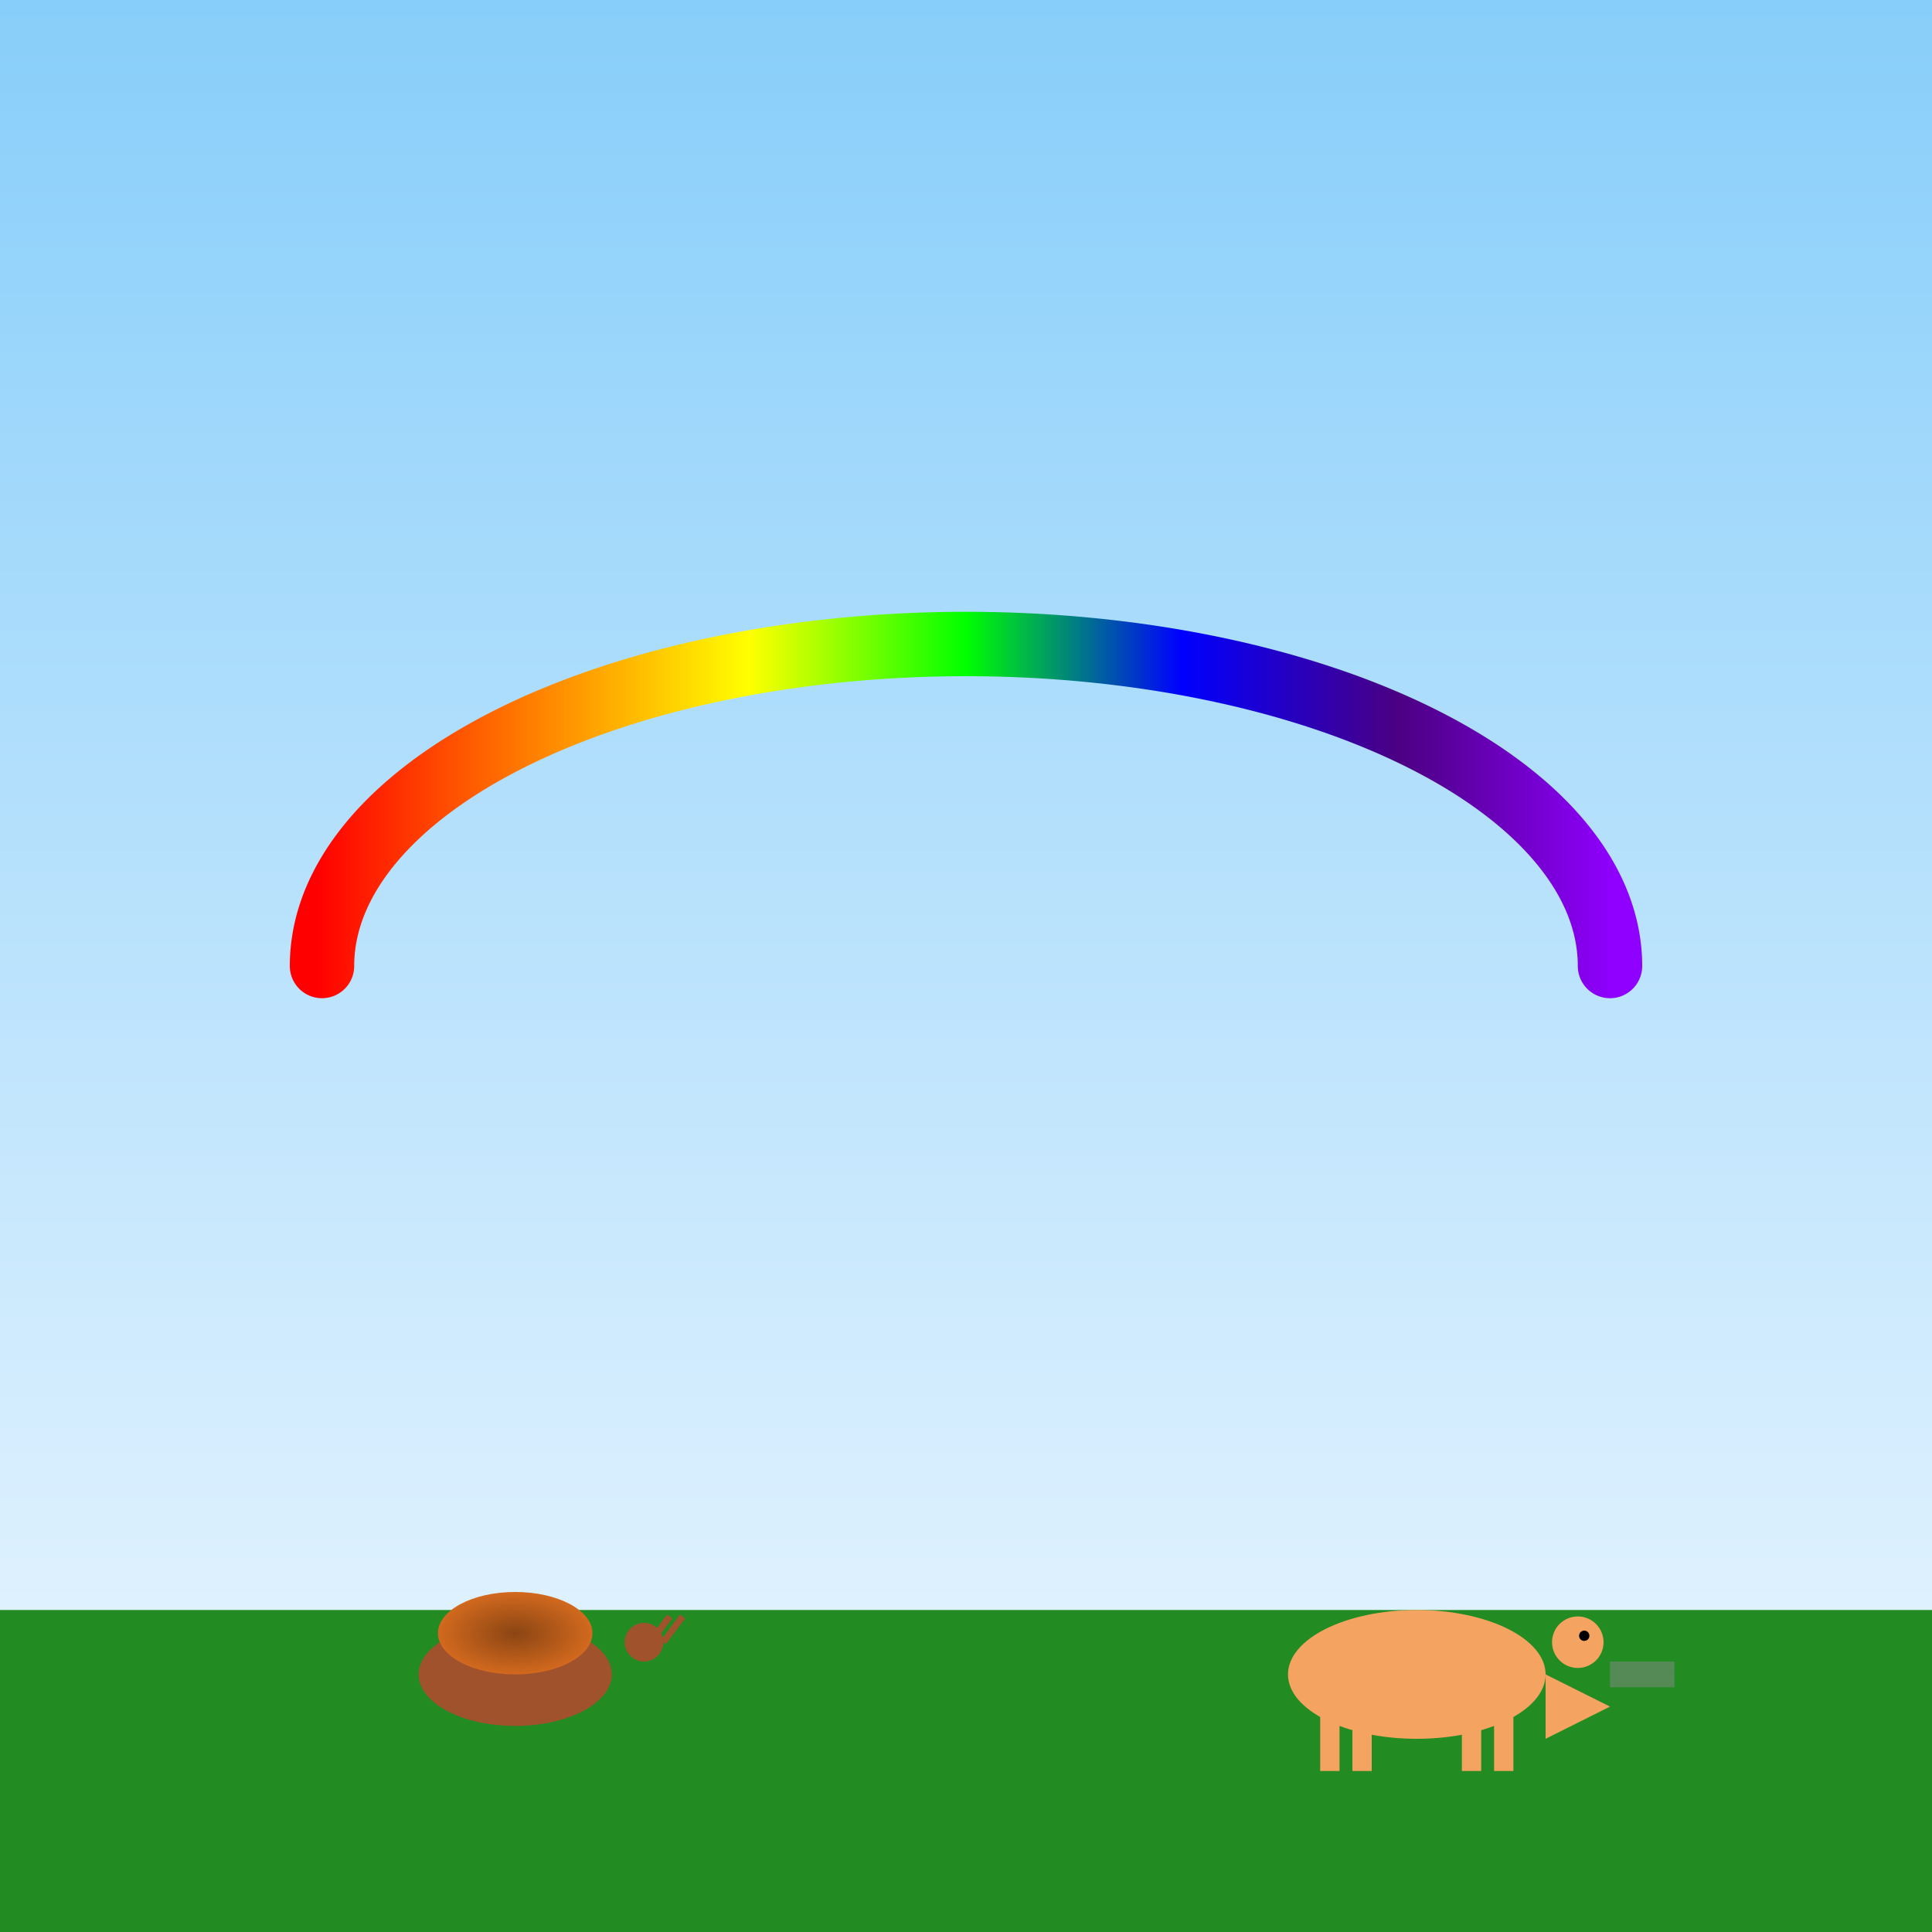
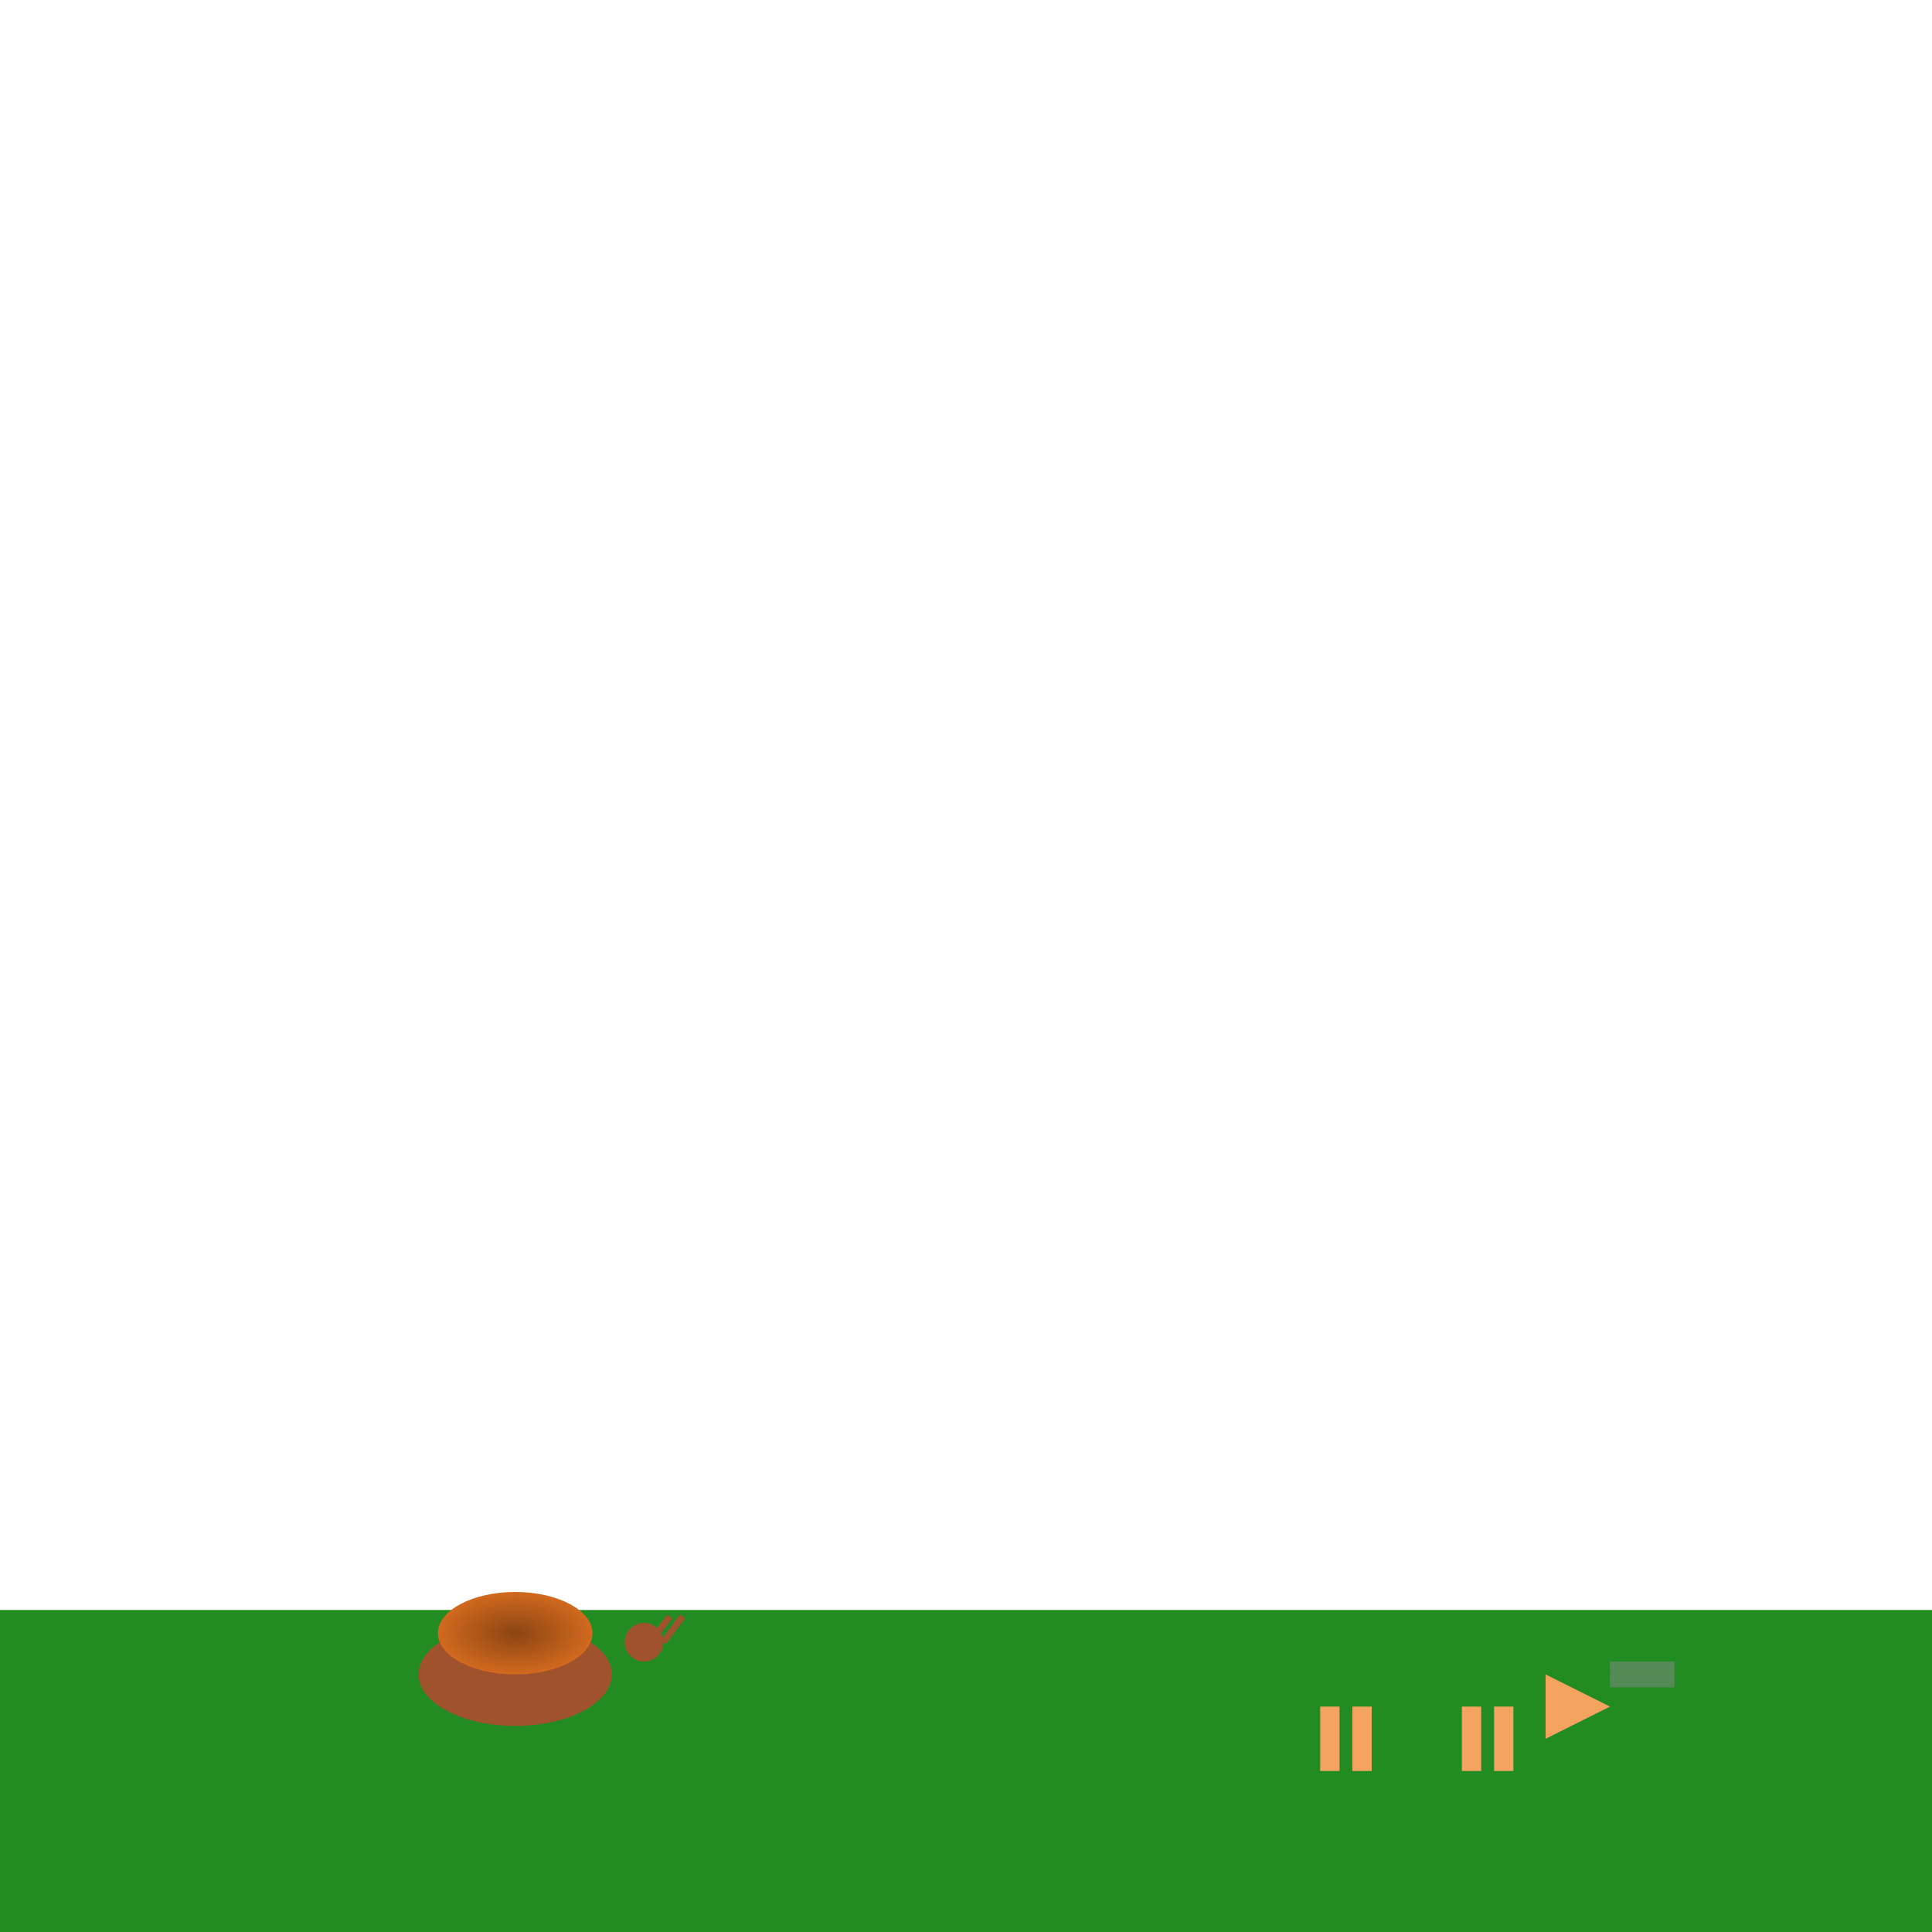
<svg xmlns="http://www.w3.org/2000/svg" viewBox="0 0 300 300">
  <defs>
    <linearGradient id="skyGradient" x1="0" y1="0" x2="0" y2="1">
      <stop offset="0%" stop-color="#87CEFA" />
      <stop offset="100%" stop-color="#F0F8FF" />
    </linearGradient>
    <linearGradient id="rainbow" x1="0" y1="0" x2="1" y2="0">
      <stop offset="0%" stop-color="#FF0000" />
      <stop offset="16.6%" stop-color="#FF7F00" />
      <stop offset="33.3%" stop-color="#FFFF00" />
      <stop offset="50%" stop-color="#00FF00" />
      <stop offset="66.6%" stop-color="#0000FF" />
      <stop offset="83.3%" stop-color="#4B0082" />
      <stop offset="100%" stop-color="#8F00FF" />
    </linearGradient>
    <radialGradient id="shellGradient" cx="50%" cy="50%" r="50%" fx="50%" fy="50%">
      <stop offset="0%" stop-color="#8B4513" />
      <stop offset="100%" stop-color="#D2691E" />
    </radialGradient>
    <pattern id="spots" x="0" y="0" width="20" height="20" patternTransform="scale(1)">
      <circle cx="5" cy="5" r="2" fill="#000" />
    </pattern>
  </defs>
-   <rect width="300" height="300" fill="url(#skyGradient)" />
  <g stroke-width="10" stroke-linecap="round" stroke-linejoin="round">
-     <path d="M50,150 A100,50 0 0,1 250,150" fill="none" stroke="url(#rainbow)" />
-   </g>
+     </g>
  <rect y="250" width="300" height="50" fill="#228B22" />
  <g id="snail" transform="translate(80, 260)">
    <ellipse cx="0" cy="0" rx="15" ry="8" fill="#A0522D" />
    <circle cx="20" cy="-5" r="3" fill="#A0522D" />
    <line x1="21" y1="-5" x2="24" y2="-9" stroke="#A0522D" stroke-width="1" />
    <line x1="23" y1="-5" x2="26" y2="-9" stroke="#A0522D" stroke-width="1" />
    <ellipse cx="0" cy="-10" rx="12" ry="8" fill="url(#shellGradient)" transform="scale(1,0.8) translate(0,2)" />
  </g>
  <g id="cheetah" transform="translate(220, 260)">
-     <ellipse cx="0" cy="0" rx="20" ry="10" fill="#F4A460" />
    <rect x="-15" y="5" width="3" height="10" fill="#F4A460" />
    <rect x="12" y="5" width="3" height="10" fill="#F4A460" />
    <rect x="-10" y="5" width="3" height="10" fill="#F4A460" />
    <rect x="7" y="5" width="3" height="10" fill="#F4A460" />
    <polygon points="20,0 30,5 20,10" fill="#F4A460" />
-     <circle cx="25" cy="-5" r="4" fill="#F4A460" />
-     <circle cx="26" cy="-6" r="0.8" fill="#000" />
    <line x1="30" y1="-1" x2="40" y2="-1" stroke="#888" stroke-width="2" opacity="0.5" />
    <line x1="30" y1="1" x2="40" y2="1" stroke="#888" stroke-width="2" opacity="0.5" />
  </g>
</svg>